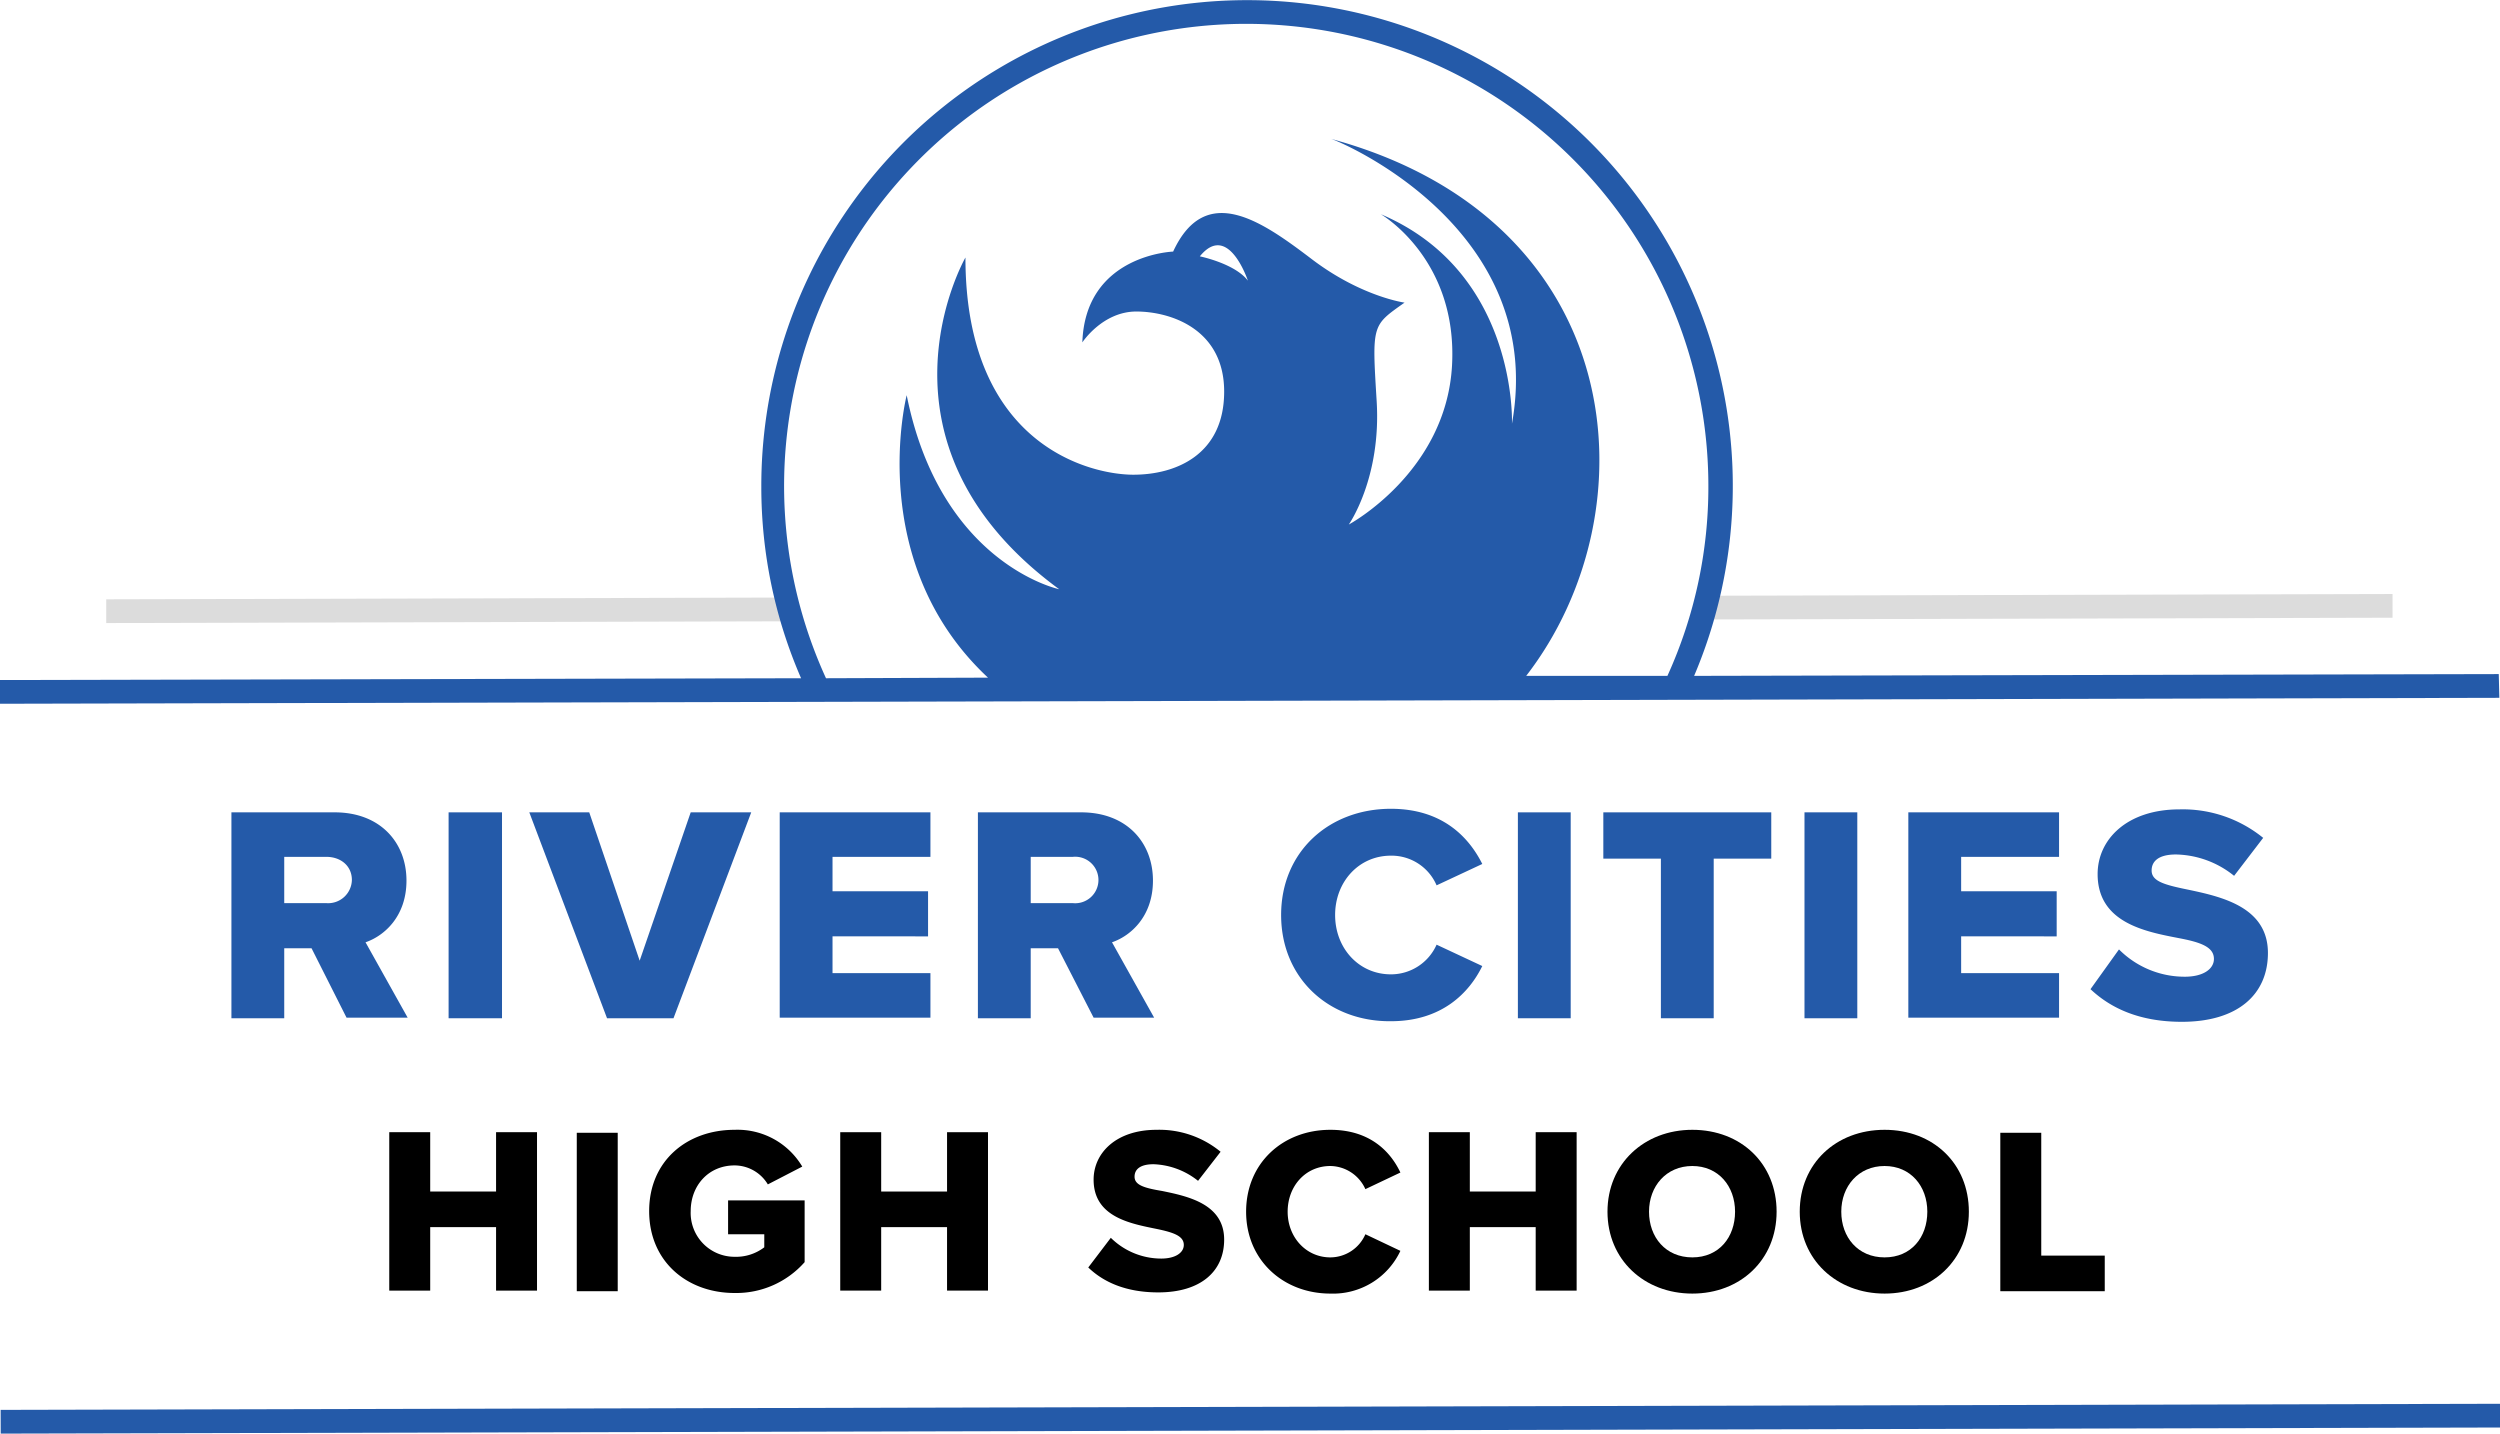
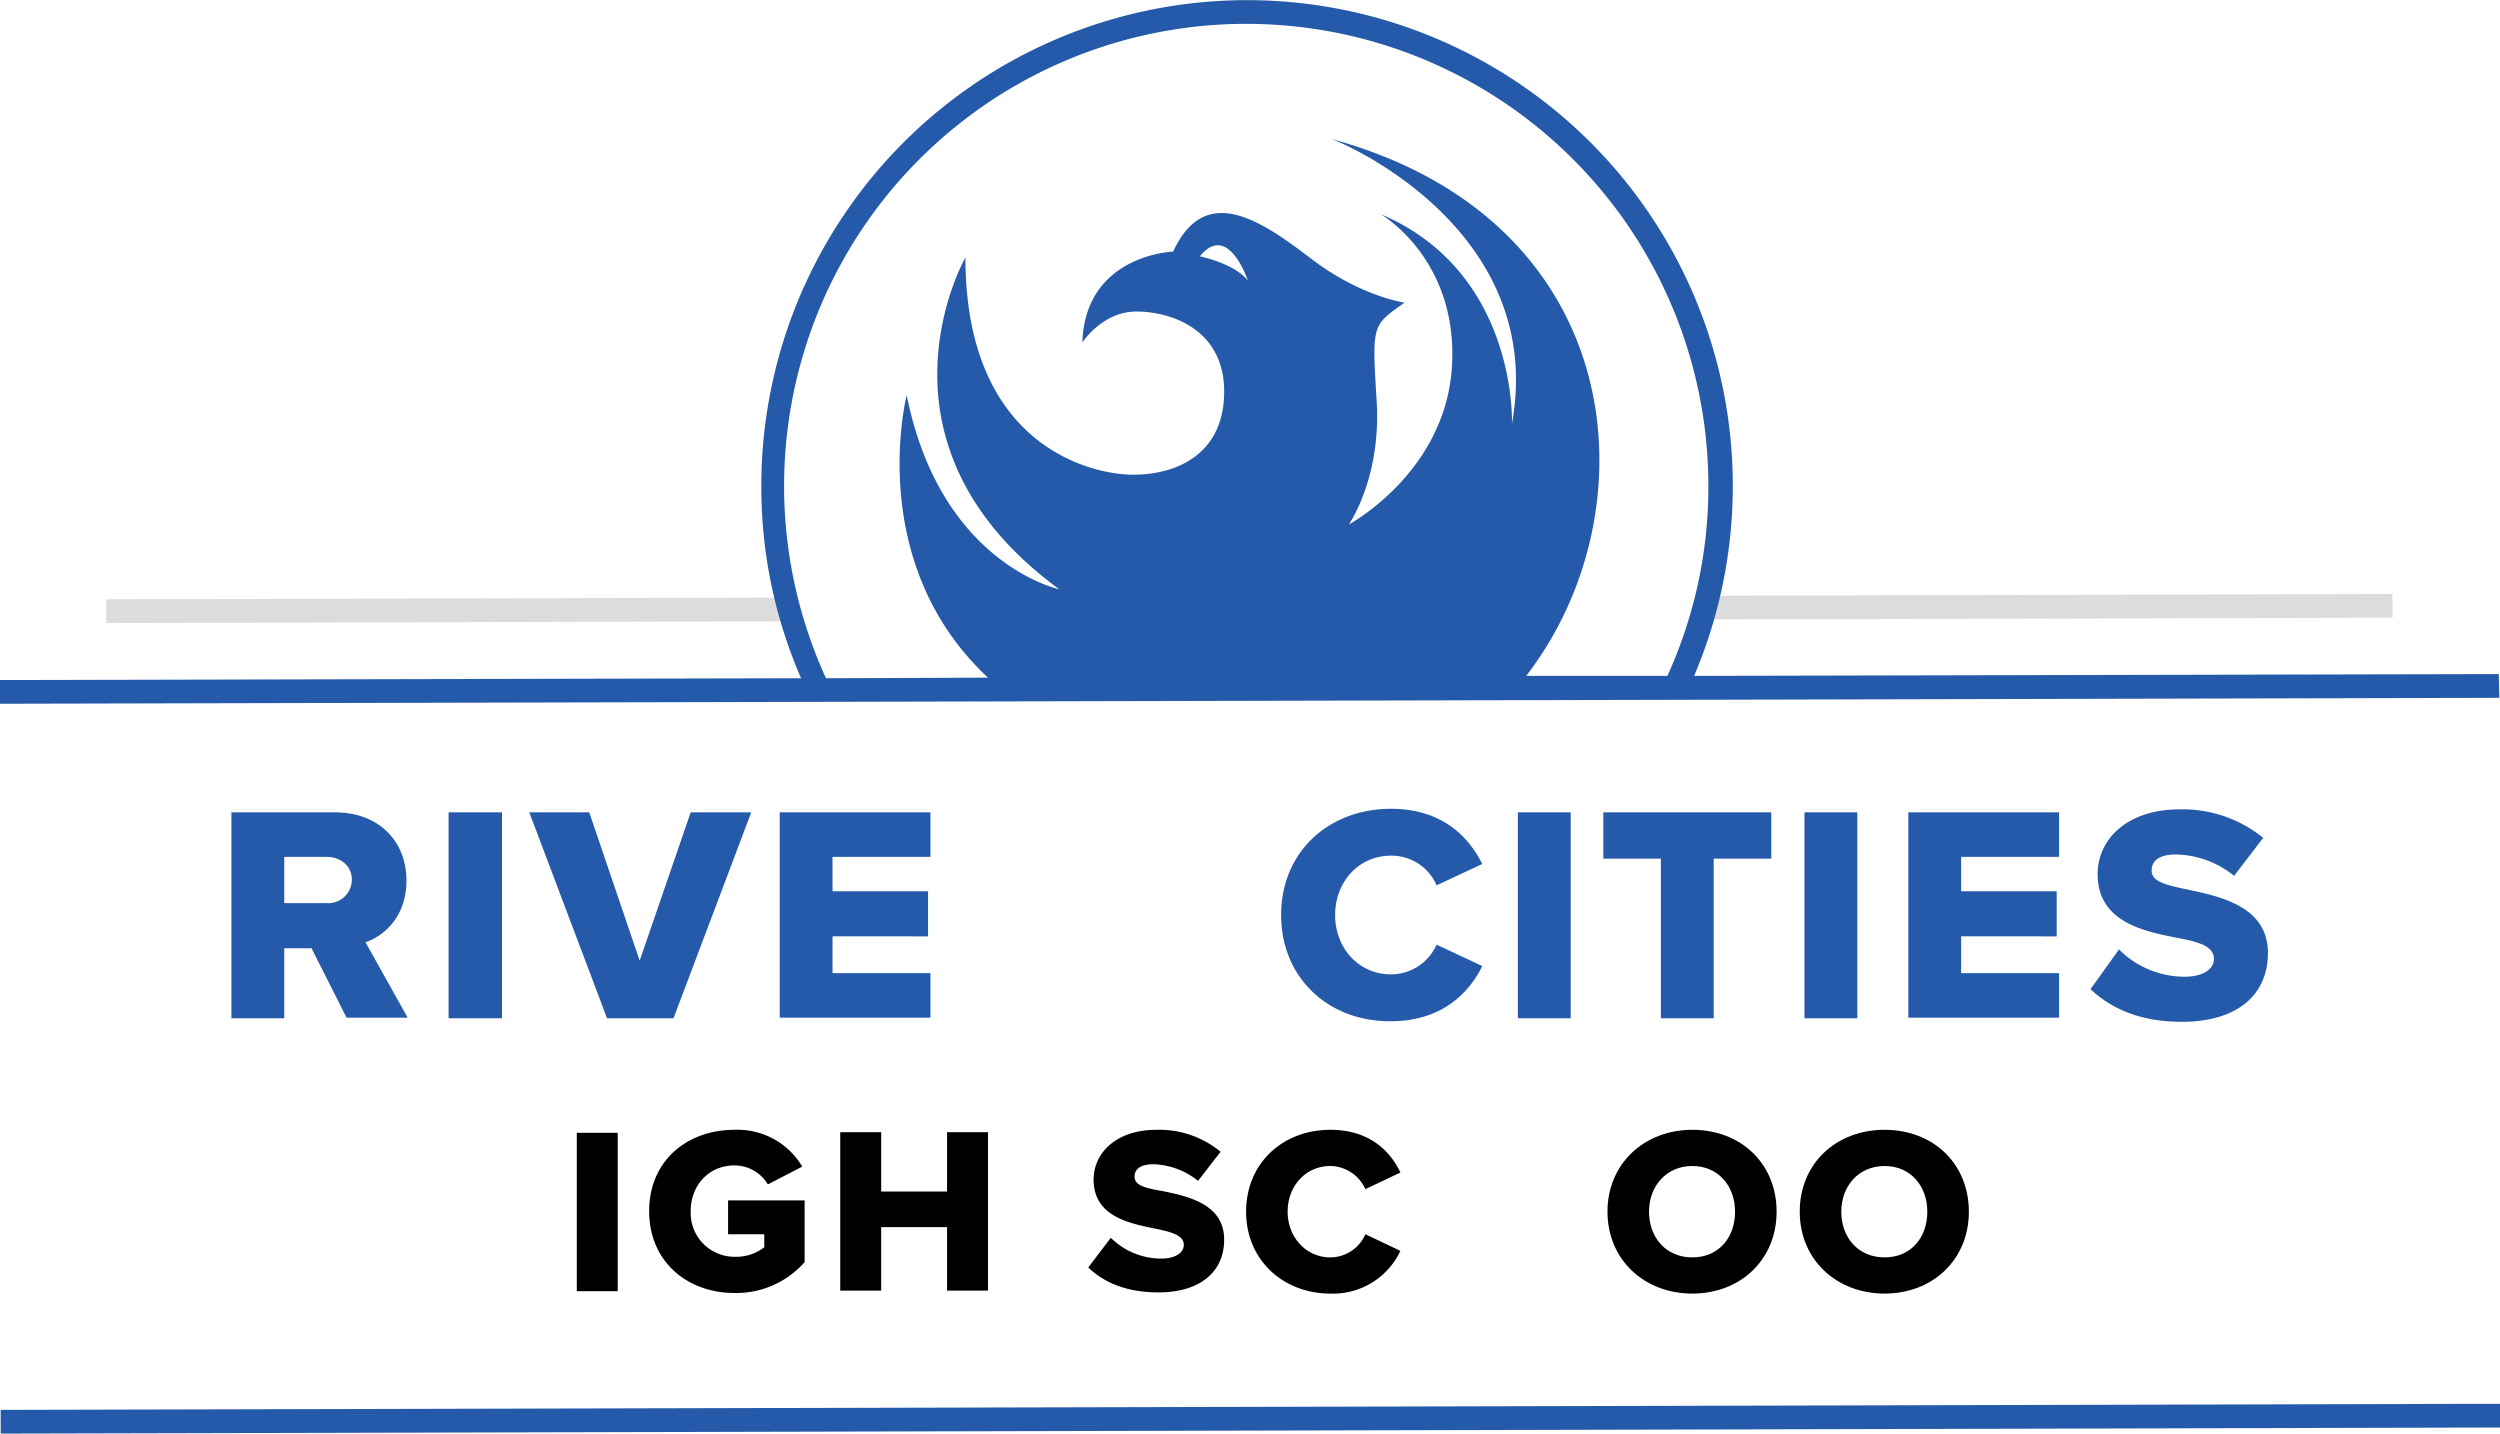
<svg xmlns="http://www.w3.org/2000/svg" id="Layer_1" data-name="Layer 1" viewBox="0 0 421.31 241.6">
  <defs>
    <style>.cls-1{fill:#245aa9;}.cls-2{fill:#dcdcdc;}</style>
  </defs>
  <title>asset_footer_logo</title>
  <path class="cls-1" d="M224.3,23.4h0Z" />
  <path class="cls-1" d="M52.5,159.8H47.9v11.8H39V136.9H56.4c7.7,0,12.1,5.1,12.1,11.5,0,6-3.7,9.3-6.9,10.4l7.1,12.7H58.4ZM55,144.4H47.9v7.8H55a4,4,0,0,0,4.3-3.9C59.3,145.9,57.4,144.4,55,144.4Z" />
  <path class="cls-1" d="M75.6,136.9h9v34.7h-9Z" />
  <path class="cls-1" d="M89.2,136.9H99.3l8.5,25,8.6-25h10.2l-13.1,34.7H102.3Z" />
  <path class="cls-1" d="M131.4,136.9h25.4v7.5H140.3v5.8h16.1v7.6H140.3V164h16.5v7.5H131.4Z" />
-   <path class="cls-1" d="M178.3,159.8h-4.6v11.8h-8.9V136.9h17.4c7.7,0,12.1,5.1,12.1,11.5,0,6-3.7,9.3-6.9,10.4l7.1,12.7H184.3Zm2.5-15.4h-7.1v7.8h7.1a3.92,3.92,0,1,0,0-7.8Z" />
  <path class="cls-1" d="M215.9,154.2c0-10.7,8.1-17.9,18.5-17.9,8.6,0,13.1,4.7,15.4,9.3l-7.7,3.6a8.26,8.26,0,0,0-7.7-5c-5.4,0-9.4,4.4-9.4,10s4,10,9.4,10a8.41,8.41,0,0,0,7.7-5l7.7,3.6c-2.2,4.5-6.8,9.3-15.4,9.3C224,172.2,215.9,164.9,215.9,154.2Z" />
  <path class="cls-1" d="M255.8,136.9h8.9v34.7h-8.9Z" />
  <path class="cls-1" d="M279.9,144.7h-9.7v-7.8h28.3v7.8h-9.7v26.9h-8.9V144.7Z" />
  <path class="cls-1" d="M304.1,136.9H313v34.7h-8.9Z" />
  <path class="cls-1" d="M321.6,136.9H347v7.5H330.5v5.8h16.1v7.6H330.5V164H347v7.5H321.6Z" />
  <path class="cls-1" d="M357.1,160a15.61,15.61,0,0,0,11.1,4.6c3.1,0,4.9-1.3,4.9-3,0-2-2.2-2.8-5.9-3.5-5.7-1.1-13.7-2.6-13.7-10.8,0-5.8,4.9-10.9,13.8-10.9a21.48,21.48,0,0,1,14.1,4.8l-4.9,6.4a16.05,16.05,0,0,0-9.8-3.6c-3,0-4.1,1.2-4.1,2.7,0,1.8,2.1,2.4,6,3.2,5.7,1.2,13.6,2.9,13.6,10.7,0,7-5.1,11.6-14.5,11.6-7,0-11.9-2.2-15.4-5.5Z" />
-   <path d="M83.6,206.8H72.5v10.7H65.6V190.8h6.9v10H83.6v-10h6.9v26.7H83.6Z" />
  <path d="M97.2,190.9h6.9v26.7H97.2Z" />
  <path d="M123.8,190.4a12.68,12.68,0,0,1,11.4,6.2l-5.8,3a6.56,6.56,0,0,0-5.6-3.2c-4.4,0-7.4,3.4-7.4,7.7a7.39,7.39,0,0,0,7.4,7.7,7.84,7.84,0,0,0,5-1.6V208h-6.1v-5.7h12.9v10.4a15.37,15.37,0,0,1-11.8,5.2c-8,0-14.4-5.3-14.4-13.8S115.8,190.4,123.8,190.4Z" />
  <path d="M159.6,206.8H148.5v10.7h-6.9V190.8h6.9v10h11.1v-10h6.9v26.7h-6.9Z" />
  <path d="M187.2,208.6a12.11,12.11,0,0,0,8.5,3.5c2.4,0,3.8-1,3.8-2.3,0-1.5-1.7-2.1-4.6-2.7-4.4-.9-10.6-2-10.6-8.3,0-4.5,3.8-8.4,10.6-8.4a16.25,16.25,0,0,1,10.8,3.7l-3.8,4.9a12.7,12.7,0,0,0-7.5-2.8c-2.3,0-3.2.9-3.2,2.1,0,1.4,1.6,1.9,4.6,2.4,4.4.9,10.5,2.2,10.5,8.2,0,5.4-4,8.9-11.1,8.9-5.4,0-9.2-1.7-11.8-4.2Z" />
  <path d="M210,204.2c0-8.2,6.2-13.8,14.2-13.8,6.6,0,10.1,3.6,11.8,7.2l-5.9,2.8a6.58,6.58,0,0,0-5.9-3.9c-4.2,0-7.2,3.4-7.2,7.7s3.1,7.7,7.2,7.7a6.47,6.47,0,0,0,5.9-3.9l5.9,2.8a12.53,12.53,0,0,1-11.8,7.2C216.3,218,210,212.4,210,204.2Z" />
-   <path d="M258.8,206.8H247.7v10.7h-6.9V190.8h6.9v10h11.1v-10h6.9v26.7h-6.9Z" />
  <path d="M285.2,190.4c8.2,0,14.2,5.7,14.2,13.8S293.3,218,285.2,218s-14.3-5.7-14.3-13.8S277.1,190.4,285.2,190.4Zm0,6.1c-4.4,0-7.3,3.4-7.3,7.7s2.8,7.7,7.3,7.7,7.2-3.4,7.2-7.7S289.6,196.5,285.2,196.5Z" />
  <path d="M317.6,190.4c8.2,0,14.2,5.7,14.2,13.8S325.7,218,317.6,218s-14.3-5.7-14.3-13.8S309.4,190.4,317.6,190.4Zm0,6.1c-4.4,0-7.3,3.4-7.3,7.7s2.8,7.7,7.3,7.7,7.2-3.4,7.2-7.7S322,196.5,317.6,196.5Z" />
-   <path d="M337.1,190.9H344v20.7h10.7v6H337.1Z" />
  <polygon class="cls-2" points="403.2 104.1 285.4 104.4 286.7 100.4 403.2 100.1 403.2 104.1" />
  <polygon class="cls-2" points="134.3 104.7 17.9 105 17.9 101 132.7 100.7 134.3 104.7" />
  <rect class="cls-1" x="0.1" y="237.1" width="421.2" height="4" transform="translate(-0.57 0.5) rotate(-0.14)" />
  <path class="cls-1" d="M421.1,113.6l-135.6.3A81.86,81.86,0,1,0,128.3,82.1a80.69,80.69,0,0,0,6.7,32.2L0,114.6v4l421.2-1ZM202.2,43.2c4.8-5.9,8.1,4.1,8.1,4.1C208.1,44.4,202.2,43.2,202.2,43.2Zm55,70.7c21.5-27.8,17.5-76.8-32.9-90.5,2,.6,36.4,15.3,30.5,48,0,0,1-25.5-22.1-35.3,0,0,13,7.5,12,25.5s-17.4,26.8-17.4,26.8,5.5-7.8,4.7-20.8-.8-12.7,4.7-16.6c0,0-7.3-1-15.6-7.3s-17.9-13.2-23.4-1.3c0,0-14.8.5-15.3,15.3,0,0,3.4-5.2,9.1-5.2s14.8,2.9,14.8,13.5S198.2,80,191,80s-28.3-4.9-28.3-36.6c0,0-17.9,31.2,15.8,55.9,0,0-20-4.2-25.7-32.7,0,0-7.2,28.1,13.7,47.6l-27.3.1A77.88,77.88,0,1,1,287.9,81.7a76.87,76.87,0,0,1-6.9,32.2Z" />
</svg>